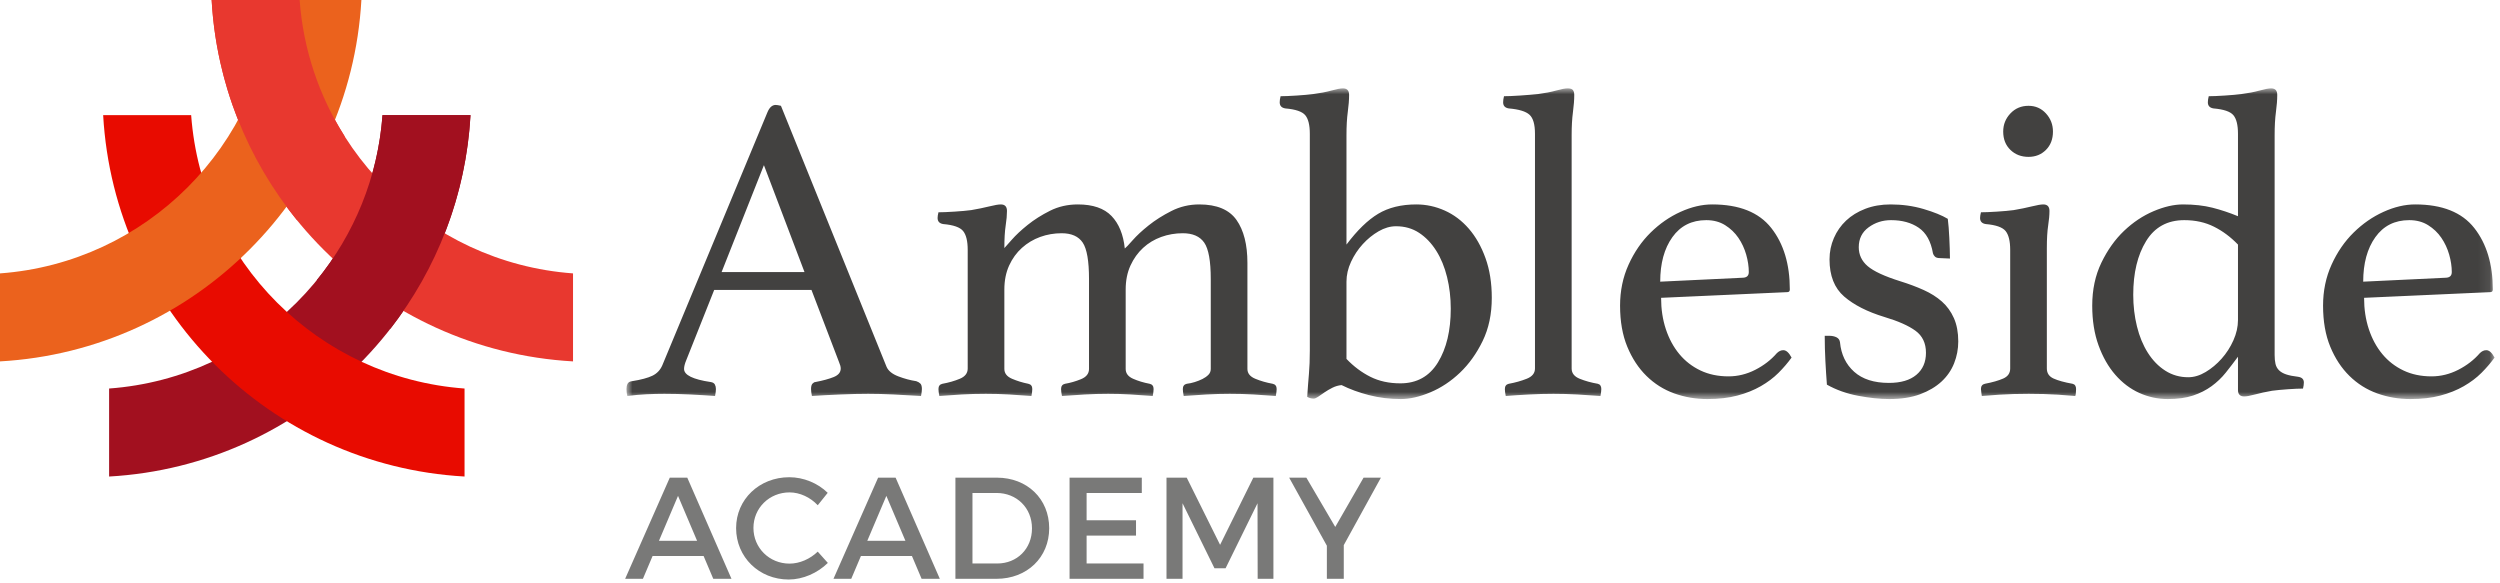
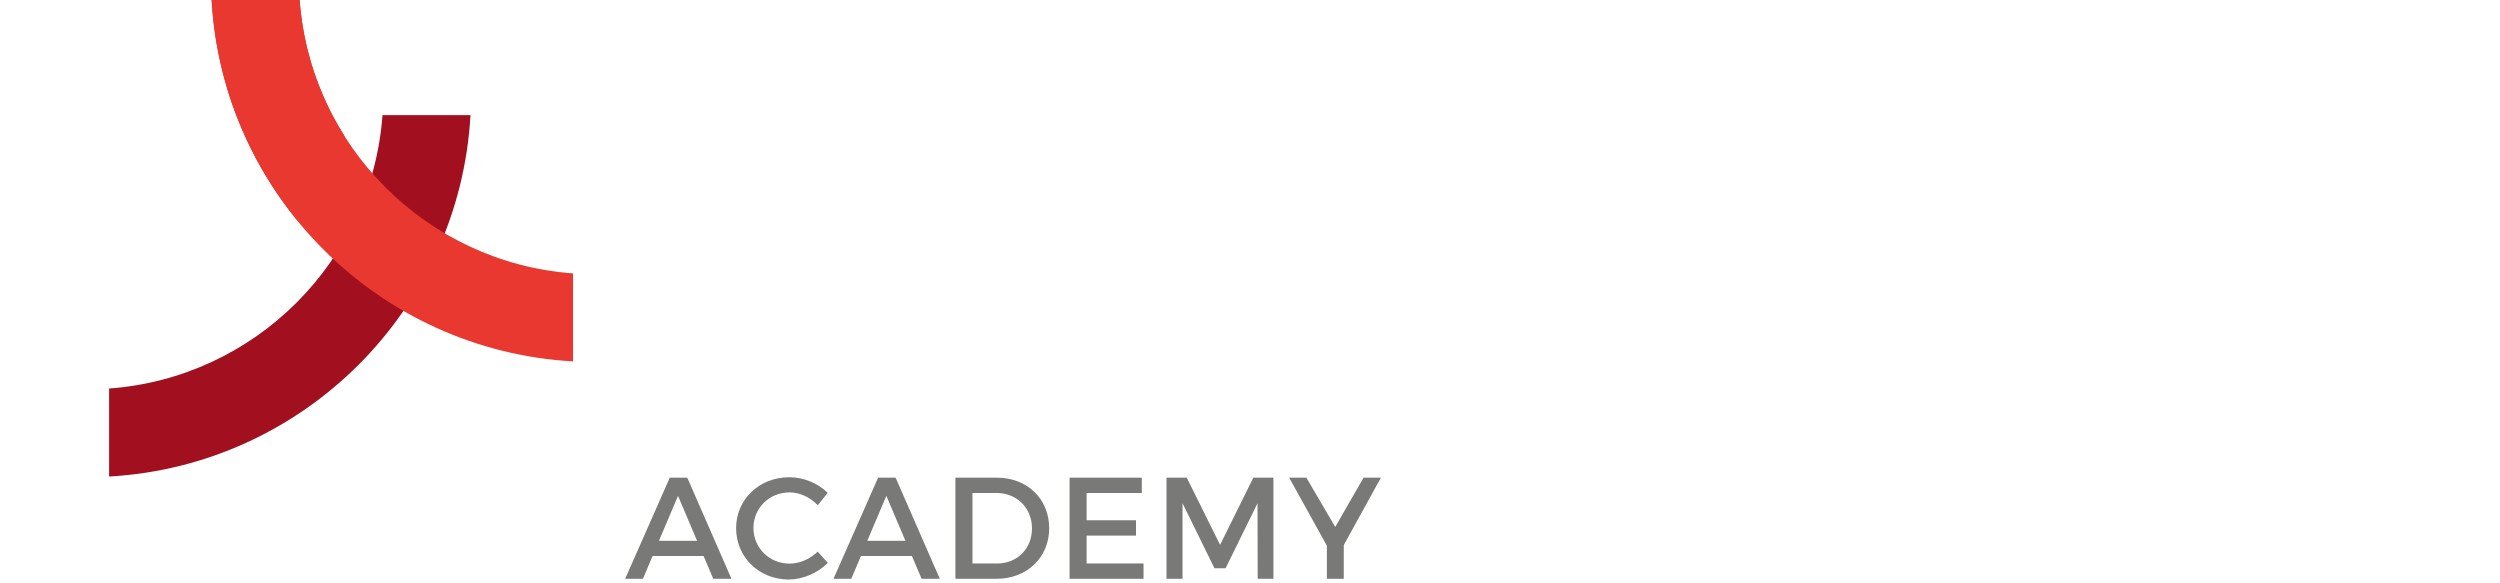
<svg xmlns="http://www.w3.org/2000/svg" xmlns:xlink="http://www.w3.org/1999/xlink" width="210px" height="49px" viewBox="0 0 210 49" version="1.1">
  <title>517AB060-4BD9-4B23-89B2-D47C95A90E5D</title>
  <defs>
-     <polygon id="path-1" points="-1.42108547e-14 0 156.92 0 156.92 26.099 -1.42108547e-14 26.099" />
-   </defs>
+     </defs>
  <g id="Page-1" stroke="none" stroke-width="1" fill="none" fill-rule="evenodd">
    <g id="Home-Page-v2" transform="translate(-488, -5216)">
      <g id="Ambleside-logo" transform="translate(488, 5216)">
        <g id="Group-3" transform="translate(52.623, 7.422)">
          <mask id="mask-2" fill="white">
            <use xlink:href="#path-1" />
          </mask>
          <g id="Clip-2" />
-           <path d="M17.851,22.983 C17.948,23.203 17.998,23.386 17.998,23.533 C17.998,23.851 17.802,24.089 17.411,24.248 C17.02,24.407 16.507,24.547 15.872,24.669 C15.798,24.669 15.719,24.712 15.633,24.797 C15.547,24.883 15.505,25.036 15.505,25.256 C15.505,25.402 15.529,25.598 15.578,25.842 C16.287,25.793 17.081,25.75 17.961,25.714 C18.841,25.677 19.622,25.659 20.307,25.659 C20.967,25.659 21.675,25.677 22.433,25.714 C23.19,25.75 23.96,25.793 24.742,25.842 C24.791,25.598 24.816,25.402 24.816,25.256 C24.816,25.036 24.773,24.883 24.687,24.797 C24.601,24.712 24.486,24.645 24.339,24.596 C23.85,24.523 23.349,24.389 22.836,24.193 C22.323,23.997 21.993,23.729 21.846,23.386 L12.976,1.466 C12.78,1.418 12.633,1.393 12.536,1.393 C12.243,1.393 12.01,1.601 11.839,2.016 L3.006,23.276 C2.834,23.667 2.559,23.954 2.181,24.138 C1.802,24.321 1.233,24.474 0.476,24.596 C0.28,24.62 0.152,24.694 0.091,24.816 C0.03,24.938 -1.42108547e-14,25.085 -1.42108547e-14,25.256 C-1.42108547e-14,25.452 0.024,25.647 0.073,25.842 C0.635,25.769 1.173,25.72 1.686,25.696 C2.199,25.671 2.7,25.659 3.189,25.659 C3.897,25.659 4.618,25.677 5.351,25.714 C6.085,25.75 6.781,25.793 7.441,25.842 C7.49,25.598 7.514,25.402 7.514,25.256 C7.514,25.109 7.483,24.981 7.423,24.871 C7.361,24.761 7.245,24.694 7.074,24.669 C5.583,24.449 4.838,24.083 4.838,23.569 C4.838,23.374 4.899,23.13 5.022,22.836 L7.368,16.935 L15.542,16.935 L17.851,22.983 Z M7.991,15.432 L11.546,6.451 L14.955,15.432 L7.991,15.432 Z M40.746,10.722 C40.125,10.075 39.181,9.75 37.916,9.75 C37.063,9.75 36.284,9.928 35.578,10.282 C34.872,10.636 34.244,11.033 33.697,11.473 C33.149,11.913 32.705,12.329 32.364,12.719 C32.023,13.111 31.816,13.343 31.743,13.416 C31.743,12.634 31.78,12.005 31.853,11.528 C31.927,11.052 31.963,10.643 31.963,10.3 C31.963,9.934 31.79,9.75 31.444,9.75 C31.246,9.75 30.925,9.805 30.48,9.915 C30.035,10.025 29.529,10.13 28.961,10.227 C28.592,10.276 28.12,10.319 27.546,10.355 C26.972,10.392 26.526,10.41 26.208,10.41 C26.159,10.606 26.135,10.765 26.135,10.887 C26.135,11.18 26.294,11.351 26.612,11.4 C27.467,11.473 28.023,11.669 28.279,11.986 C28.536,12.304 28.664,12.829 28.664,13.563 L28.664,23.533 C28.664,23.924 28.444,24.211 28.004,24.394 C27.565,24.578 27.075,24.718 26.538,24.816 C26.318,24.865 26.208,25.012 26.208,25.256 C26.208,25.402 26.232,25.598 26.282,25.842 C26.892,25.793 27.516,25.75 28.153,25.714 C28.79,25.677 29.468,25.659 30.185,25.659 C30.877,25.659 31.53,25.677 32.143,25.714 C32.756,25.75 33.38,25.793 34.016,25.842 C34.065,25.598 34.089,25.402 34.089,25.256 C34.089,25.012 33.979,24.865 33.759,24.816 C33.27,24.718 32.812,24.578 32.385,24.394 C31.957,24.211 31.743,23.936 31.743,23.569 L31.743,16.898 C31.743,16.141 31.877,15.469 32.144,14.882 C32.412,14.296 32.77,13.801 33.22,13.398 C33.67,12.994 34.18,12.689 34.752,12.481 C35.323,12.274 35.925,12.17 36.557,12.17 C37.384,12.17 37.973,12.433 38.326,12.958 C38.678,13.484 38.854,14.504 38.854,16.018 L38.854,23.569 C38.854,23.961 38.628,24.248 38.176,24.431 C37.724,24.614 37.278,24.742 36.838,24.816 C36.618,24.865 36.508,25.012 36.508,25.256 C36.508,25.402 36.533,25.598 36.582,25.842 C37.217,25.793 37.858,25.75 38.506,25.714 C39.153,25.677 39.807,25.659 40.467,25.659 C41.127,25.659 41.756,25.677 42.355,25.714 C42.954,25.75 43.57,25.793 44.206,25.842 C44.255,25.598 44.279,25.402 44.279,25.256 C44.279,25.012 44.169,24.865 43.95,24.816 C43.436,24.718 42.972,24.578 42.557,24.394 C42.141,24.211 41.934,23.936 41.934,23.569 L41.934,16.898 C41.934,16.141 42.068,15.469 42.337,14.882 C42.605,14.296 42.96,13.801 43.4,13.398 C43.84,12.994 44.346,12.689 44.921,12.481 C45.495,12.274 46.1,12.17 46.735,12.17 C47.566,12.17 48.165,12.433 48.531,12.958 C48.898,13.484 49.081,14.504 49.081,16.018 L49.081,23.569 C49.081,23.765 49.014,23.93 48.88,24.064 C48.745,24.199 48.58,24.315 48.385,24.413 C48.189,24.511 47.975,24.596 47.743,24.669 C47.511,24.742 47.285,24.792 47.065,24.816 C46.845,24.865 46.735,25.012 46.735,25.256 C46.735,25.402 46.759,25.598 46.809,25.842 C47.419,25.793 48.056,25.75 48.718,25.714 C49.38,25.677 50.033,25.659 50.676,25.659 C51.393,25.659 52.058,25.677 52.671,25.714 C53.284,25.75 53.907,25.793 54.543,25.842 C54.592,25.598 54.616,25.402 54.616,25.256 C54.616,25.012 54.506,24.865 54.286,24.816 C53.749,24.718 53.26,24.578 52.82,24.394 C52.38,24.211 52.16,23.936 52.16,23.569 L52.16,14.662 C52.16,13.123 51.853,11.919 51.241,11.052 C50.628,10.185 49.585,9.75 48.114,9.75 C47.28,9.75 46.501,9.934 45.778,10.3 C45.054,10.667 44.417,11.07 43.865,11.51 C43.313,11.95 42.865,12.366 42.522,12.756 C42.179,13.147 41.958,13.379 41.86,13.453 C41.738,12.28 41.367,11.37 40.746,10.722 L40.746,10.722 Z M60.481,16.238 C60.481,15.677 60.608,15.12 60.864,14.571 C61.119,14.021 61.447,13.526 61.849,13.086 C62.251,12.646 62.695,12.286 63.182,12.005 C63.669,11.724 64.155,11.583 64.642,11.583 C65.372,11.583 66.017,11.766 66.576,12.133 C67.136,12.5 67.616,13.001 68.018,13.636 C68.42,14.272 68.724,15.01 68.931,15.854 C69.138,16.697 69.241,17.583 69.241,18.511 C69.241,20.344 68.882,21.847 68.165,23.02 C67.446,24.193 66.394,24.779 65.007,24.779 C64.057,24.779 63.218,24.596 62.488,24.229 C61.758,23.863 61.089,23.362 60.481,22.726 L60.481,16.238 Z M57.402,22.03 C57.402,22.421 57.395,22.769 57.383,23.075 C57.371,23.38 57.352,23.679 57.328,23.973 C57.304,24.266 57.279,24.565 57.255,24.871 C57.23,25.177 57.206,25.525 57.182,25.915 C57.352,26.013 57.535,26.062 57.73,26.062 C57.828,26.062 57.955,26.007 58.114,25.897 C58.272,25.787 58.449,25.665 58.644,25.531 C58.839,25.397 59.059,25.268 59.303,25.146 C59.546,25.024 59.803,24.95 60.071,24.926 C60.753,25.268 61.521,25.549 62.374,25.769 C63.228,25.989 64.118,26.099 65.044,26.099 C65.8,26.099 66.628,25.909 67.531,25.531 C68.433,25.152 69.261,24.602 70.017,23.881 C70.773,23.161 71.407,22.275 71.919,21.224 C72.431,20.173 72.687,18.963 72.687,17.595 C72.687,16.348 72.511,15.237 72.158,14.259 C71.806,13.282 71.339,12.457 70.756,11.785 C70.173,11.113 69.498,10.606 68.733,10.264 C67.968,9.922 67.173,9.75 66.347,9.75 C65.083,9.75 64.014,10.013 63.14,10.538 C62.266,11.064 61.379,11.926 60.481,13.123 L60.481,3.959 C60.481,3.177 60.517,2.517 60.591,1.979 C60.664,1.442 60.701,0.966 60.701,0.55 C60.701,0.183 60.528,0 60.182,0 C59.983,0 59.662,0.061 59.218,0.183 C58.773,0.306 58.266,0.403 57.698,0.477 C57.329,0.526 56.857,0.568 56.284,0.605 C55.709,0.642 55.263,0.66 54.946,0.66 C54.896,0.856 54.872,1.026 54.872,1.173 C54.872,1.466 55.031,1.637 55.349,1.686 C56.204,1.759 56.76,1.949 57.017,2.254 C57.273,2.56 57.402,3.079 57.402,3.812 L57.402,22.03 Z M81.887,25.256 C81.887,25.012 81.789,24.865 81.594,24.816 C81.031,24.718 80.525,24.578 80.073,24.394 C79.62,24.211 79.395,23.924 79.395,23.533 L79.395,3.922 C79.395,3.189 79.431,2.548 79.504,1.998 C79.578,1.448 79.614,0.966 79.614,0.55 C79.614,0.379 79.577,0.245 79.503,0.147 C79.429,0.049 79.281,0 79.058,0 C78.86,0 78.539,0.061 78.094,0.183 C77.65,0.306 77.143,0.403 76.575,0.477 C76.109,0.526 75.594,0.568 75.033,0.605 C74.47,0.642 74.03,0.66 73.713,0.66 C73.664,0.856 73.64,1.026 73.64,1.173 C73.64,1.466 73.798,1.637 74.116,1.686 C74.971,1.759 75.551,1.937 75.857,2.218 C76.163,2.499 76.315,3.03 76.315,3.812 L76.315,23.533 C76.315,23.924 76.083,24.211 75.619,24.394 C75.155,24.578 74.653,24.718 74.116,24.816 C73.896,24.865 73.786,25.012 73.786,25.256 C73.786,25.402 73.81,25.598 73.86,25.842 C74.47,25.793 75.125,25.75 75.824,25.714 C76.523,25.677 77.205,25.659 77.873,25.659 C78.541,25.659 79.206,25.677 79.868,25.714 C80.53,25.75 81.178,25.793 81.814,25.842 C81.862,25.598 81.887,25.402 81.887,25.256 L81.887,25.256 Z M94.818,23.643 C94.099,24.009 93.35,24.193 92.571,24.193 C91.694,24.193 90.909,24.028 90.215,23.698 C89.521,23.368 88.93,22.91 88.443,22.323 C87.956,21.737 87.578,21.04 87.31,20.234 C87.042,19.427 86.909,18.548 86.909,17.595 L97.502,17.118 C97.649,17.118 97.722,17.045 97.722,16.898 C97.722,14.772 97.202,13.049 96.164,11.73 C95.125,10.41 93.47,9.75 91.197,9.75 C90.342,9.75 89.456,9.958 88.54,10.374 C87.623,10.789 86.786,11.37 86.029,12.115 C85.271,12.86 84.654,13.758 84.178,14.809 C83.701,15.86 83.463,17.008 83.463,18.254 C83.463,19.574 83.665,20.723 84.068,21.7 C84.471,22.678 85.008,23.496 85.681,24.156 C86.352,24.816 87.128,25.305 88.008,25.622 C88.888,25.939 89.816,26.099 90.794,26.099 C91.747,26.099 92.59,26.001 93.323,25.805 C94.056,25.61 94.71,25.347 95.284,25.017 C95.858,24.687 96.353,24.315 96.769,23.899 C97.184,23.484 97.551,23.056 97.869,22.616 C97.649,22.201 97.418,21.993 97.174,21.993 C96.98,21.993 96.797,22.079 96.626,22.25 C96.139,22.812 95.536,23.276 94.818,23.643 L94.818,23.643 Z M92.288,11.492 C92.738,11.773 93.108,12.127 93.401,12.555 C93.693,12.982 93.911,13.453 94.058,13.966 C94.203,14.479 94.276,14.968 94.276,15.432 C94.276,15.75 94.094,15.909 93.729,15.909 L86.835,16.238 C86.835,14.699 87.175,13.453 87.856,12.5 C88.537,11.547 89.485,11.07 90.702,11.07 C91.309,11.07 91.838,11.211 92.288,11.492 L92.288,11.492 Z M111.174,14.296 C111.174,14.052 111.168,13.777 111.156,13.471 C111.143,13.166 111.131,12.86 111.119,12.555 C111.107,12.249 111.088,11.956 111.064,11.675 C111.04,11.394 111.015,11.156 110.991,10.96 C110.502,10.667 109.824,10.392 108.957,10.135 C108.089,9.879 107.166,9.75 106.189,9.75 C105.407,9.75 104.698,9.873 104.063,10.117 C103.427,10.361 102.89,10.691 102.45,11.107 C102.01,11.522 101.668,12.011 101.424,12.573 C101.179,13.135 101.057,13.734 101.057,14.369 C101.057,15.738 101.466,16.776 102.285,17.485 C103.104,18.194 104.234,18.768 105.676,19.207 C106.824,19.55 107.692,19.935 108.279,20.362 C108.865,20.79 109.158,21.407 109.158,22.213 C109.158,22.996 108.889,23.612 108.352,24.064 C107.814,24.517 107.044,24.742 106.043,24.742 C104.796,24.742 103.825,24.431 103.128,23.808 C102.432,23.185 102.035,22.36 101.937,21.334 C101.913,21.138 101.815,20.998 101.644,20.912 C101.473,20.827 101.265,20.784 101.021,20.784 L100.654,20.784 C100.654,21.493 100.673,22.195 100.709,22.891 C100.746,23.588 100.788,24.254 100.837,24.889 C101.619,25.329 102.493,25.641 103.458,25.824 C104.423,26.007 105.297,26.099 106.079,26.099 C107.081,26.099 107.942,25.964 108.663,25.696 C109.384,25.427 109.983,25.072 110.46,24.633 C110.936,24.193 111.29,23.679 111.523,23.093 C111.755,22.506 111.871,21.896 111.871,21.26 C111.871,20.503 111.748,19.849 111.504,19.299 C111.26,18.749 110.923,18.285 110.496,17.906 C110.068,17.528 109.555,17.204 108.957,16.935 C108.358,16.666 107.704,16.422 106.996,16.202 C105.676,15.787 104.765,15.365 104.265,14.937 C103.764,14.51 103.513,13.978 103.513,13.343 C103.513,12.634 103.788,12.078 104.338,11.675 C104.888,11.272 105.517,11.07 106.226,11.07 C107.154,11.07 107.93,11.284 108.553,11.711 C109.177,12.139 109.574,12.854 109.745,13.856 C109.769,13.954 109.824,14.045 109.91,14.131 C109.995,14.217 110.135,14.259 110.331,14.259 L111.174,14.296 Z M119.068,25.677 C119.499,25.689 119.898,25.708 120.265,25.732 C120.631,25.756 120.943,25.781 121.199,25.805 C121.456,25.83 121.621,25.842 121.694,25.842 C121.718,25.818 121.737,25.732 121.749,25.586 C121.761,25.439 121.768,25.329 121.768,25.256 C121.768,25.012 121.67,24.865 121.474,24.816 C120.79,24.694 120.258,24.547 119.88,24.376 C119.501,24.205 119.312,23.924 119.312,23.533 L119.312,13.416 C119.312,12.634 119.348,12.005 119.422,11.528 C119.495,11.052 119.532,10.643 119.532,10.3 C119.532,9.934 119.359,9.75 119.013,9.75 C118.814,9.75 118.493,9.805 118.049,9.915 C117.604,10.025 117.097,10.13 116.529,10.227 C116.16,10.276 115.688,10.319 115.115,10.355 C114.54,10.392 114.094,10.41 113.777,10.41 C113.727,10.606 113.703,10.765 113.703,10.887 C113.703,11.18 113.862,11.351 114.18,11.4 C115.035,11.473 115.591,11.669 115.848,11.986 C116.104,12.304 116.233,12.829 116.233,13.563 L116.233,23.533 C116.233,23.924 116.037,24.205 115.646,24.376 C115.255,24.547 114.742,24.694 114.107,24.816 C113.887,24.865 113.777,25.012 113.777,25.256 C113.777,25.329 113.789,25.439 113.813,25.586 C113.837,25.732 113.85,25.818 113.85,25.842 C113.923,25.842 114.094,25.83 114.363,25.805 C114.632,25.781 114.95,25.756 115.316,25.732 C115.683,25.708 116.081,25.689 116.513,25.677 C116.944,25.665 117.37,25.659 117.79,25.659 C118.211,25.659 118.636,25.665 119.068,25.677 L119.068,25.677 Z M116.251,5.168 C116.654,5.56 117.161,5.755 117.772,5.755 C118.359,5.755 118.847,5.56 119.238,5.168 C119.629,4.778 119.825,4.265 119.825,3.629 C119.825,3.042 119.629,2.536 119.238,2.108 C118.847,1.68 118.359,1.466 117.772,1.466 C117.161,1.466 116.654,1.68 116.251,2.108 C115.848,2.536 115.646,3.042 115.646,3.629 C115.646,4.265 115.848,4.778 116.251,5.168 L116.251,5.168 Z M138.446,3.959 C138.446,3.177 138.482,2.517 138.556,1.979 C138.629,1.442 138.665,0.966 138.665,0.55 C138.665,0.183 138.493,0 138.147,0 C137.948,0 137.627,0.061 137.183,0.183 C136.738,0.306 136.231,0.403 135.663,0.477 C135.294,0.526 134.822,0.568 134.249,0.605 C133.674,0.642 133.228,0.66 132.911,0.66 C132.861,0.856 132.837,1.026 132.837,1.173 C132.837,1.466 132.996,1.637 133.314,1.686 C134.169,1.759 134.725,1.949 134.982,2.254 C135.238,2.56 135.367,3.079 135.367,3.812 L135.367,10.74 C134.657,10.447 133.943,10.209 133.222,10.025 C132.501,9.842 131.676,9.75 130.748,9.75 C129.99,9.75 129.165,9.94 128.274,10.319 C127.381,10.698 126.557,11.248 125.799,11.968 C125.042,12.689 124.407,13.581 123.893,14.644 C123.38,15.707 123.124,16.911 123.124,18.254 C123.124,19.501 123.301,20.613 123.655,21.59 C124.009,22.568 124.48,23.393 125.066,24.064 C125.653,24.737 126.325,25.244 127.082,25.586 C127.84,25.927 128.634,26.099 129.465,26.099 C130.295,26.099 131.005,26.001 131.591,25.805 C132.177,25.61 132.696,25.347 133.149,25.017 C133.601,24.687 133.998,24.309 134.34,23.881 C134.682,23.454 135.024,23.008 135.367,22.543 L135.367,25.329 C135.367,25.696 135.539,25.879 135.887,25.879 C136.084,25.879 136.387,25.824 136.796,25.714 C137.204,25.604 137.681,25.5 138.226,25.402 C138.592,25.354 139.038,25.311 139.564,25.274 C140.089,25.237 140.51,25.219 140.828,25.219 C140.877,25.024 140.901,24.852 140.901,24.706 C140.901,24.437 140.742,24.279 140.425,24.229 C140.009,24.181 139.674,24.114 139.417,24.028 C139.16,23.942 138.959,23.826 138.812,23.679 C138.665,23.533 138.568,23.356 138.519,23.148 C138.47,22.941 138.446,22.69 138.446,22.397 L138.446,3.959 Z M135.367,19.464 C135.367,20.027 135.238,20.595 134.982,21.169 C134.725,21.743 134.395,22.256 133.992,22.708 C133.589,23.161 133.143,23.533 132.654,23.826 C132.165,24.119 131.676,24.266 131.188,24.266 C130.479,24.266 129.837,24.083 129.263,23.716 C128.689,23.35 128.2,22.849 127.797,22.213 C127.394,21.578 127.088,20.839 126.881,19.996 C126.673,19.153 126.569,18.267 126.569,17.338 C126.569,15.505 126.929,14.002 127.651,12.829 C128.371,11.656 129.44,11.07 130.858,11.07 C131.786,11.07 132.617,11.253 133.35,11.62 C134.084,11.986 134.755,12.488 135.367,13.123 L135.367,19.464 Z M153.869,23.643 C153.15,24.009 152.401,24.193 151.622,24.193 C150.745,24.193 149.96,24.028 149.266,23.698 C148.572,23.368 147.981,22.91 147.494,22.323 C147.007,21.737 146.629,21.04 146.361,20.234 C146.093,19.427 145.96,18.548 145.96,17.595 L156.553,17.118 C156.7,17.118 156.773,17.045 156.773,16.898 C156.773,14.772 156.253,13.049 155.215,11.73 C154.176,10.41 152.521,9.75 150.248,9.75 C149.393,9.75 148.507,9.958 147.591,10.374 C146.674,10.789 145.837,11.37 145.08,12.115 C144.322,12.86 143.705,13.758 143.229,14.809 C142.752,15.86 142.514,17.008 142.514,18.254 C142.514,19.574 142.716,20.723 143.119,21.7 C143.522,22.678 144.059,23.496 144.732,24.156 C145.403,24.816 146.179,25.305 147.059,25.622 C147.939,25.939 148.867,26.099 149.845,26.099 C150.798,26.099 151.641,26.001 152.374,25.805 C153.107,25.61 153.761,25.347 154.335,25.017 C154.909,24.687 155.404,24.315 155.82,23.899 C156.235,23.484 156.602,23.056 156.92,22.616 C156.7,22.201 156.469,21.993 156.225,21.993 C156.031,21.993 155.848,22.079 155.677,22.25 C155.19,22.812 154.587,23.276 153.869,23.643 L153.869,23.643 Z M151.339,11.492 C151.789,11.773 152.159,12.127 152.452,12.555 C152.744,12.982 152.962,13.453 153.109,13.966 C153.254,14.479 153.327,14.968 153.327,15.432 C153.327,15.75 153.145,15.909 152.78,15.909 L145.886,16.238 C145.886,14.699 146.226,13.453 146.907,12.5 C147.588,11.547 148.536,11.07 149.753,11.07 C150.36,11.07 150.889,11.211 151.339,11.492 L151.339,11.492 Z" id="Fill-1" fill="#424140" mask="url(#mask-2)" />
        </g>
        <path d="M59.102,46.702 L59.915,48.62 L61.444,48.62 L57.731,40.123 L56.262,40.123 L52.512,48.62 L54.005,48.62 L54.818,46.702 L59.102,46.702 Z M58.556,45.428 L55.352,45.428 L56.954,41.653 L58.556,45.428 Z M66.299,40.087 C63.787,40.087 61.833,41.944 61.833,44.359 C61.833,46.798 63.762,48.679 66.25,48.679 C67.452,48.679 68.677,48.133 69.539,47.285 L68.69,46.337 C68.046,46.956 67.173,47.344 66.323,47.344 C64.624,47.344 63.289,46.022 63.289,44.347 C63.289,42.672 64.624,41.361 66.323,41.361 C67.185,41.361 68.071,41.775 68.69,42.441 L69.527,41.398 C68.702,40.584 67.5,40.087 66.299,40.087 L66.299,40.087 Z M76.602,46.702 L77.415,48.62 L78.945,48.62 L75.231,40.123 L73.762,40.123 L70.012,48.62 L71.505,48.62 L72.318,46.702 L76.602,46.702 Z M76.056,45.428 L72.852,45.428 L74.454,41.653 L76.056,45.428 Z M80.255,40.123 L80.255,48.62 L83.702,48.62 C86.275,48.62 88.132,46.822 88.132,44.371 C88.132,41.907 86.287,40.123 83.738,40.123 L80.255,40.123 Z M81.687,41.41 L83.714,41.41 C85.389,41.41 86.687,42.648 86.687,44.383 C86.687,46.106 85.425,47.333 83.775,47.333 L81.687,47.333 L81.687,41.41 Z M95.911,41.41 L95.911,40.123 L89.843,40.123 L89.843,48.62 L96.056,48.62 L96.056,47.333 L91.275,47.333 L91.275,44.99 L95.425,44.99 L95.425,43.703 L91.275,43.703 L91.275,41.41 L95.911,41.41 Z M106.967,48.62 L106.967,40.123 L105.28,40.123 L102.488,45.767 L99.685,40.123 L97.986,40.123 L97.986,48.62 L99.333,48.62 L99.333,42.272 L102.015,47.733 L102.95,47.733 L105.632,42.272 L105.644,48.62 L106.967,48.62 Z M112.877,45.791 L115.996,40.123 L114.54,40.123 L112.161,44.263 L109.734,40.123 L108.289,40.123 L111.457,45.84 L111.457,48.62 L112.877,48.62 L112.877,45.791 Z" id="Fill-4" fill="#797978" />
-         <path d="M9.165,40.029 C25.511,39.108 38.601,26.017 39.522,9.671 L32.13,9.671 C31.231,21.944 21.437,31.736 9.165,32.636 L9.165,40.029 Z" id="Fill-6" fill="#A2101F" />
-         <path d="M8.665,9.671 C9.586,26.017 22.676,39.107 39.022,40.028 L39.022,32.636 C26.751,31.737 16.957,21.943 16.057,9.671 L8.665,9.671 Z" id="Fill-8" fill="#E80B00" />
+         <path d="M9.165,40.029 C25.511,39.108 38.601,26.017 39.522,9.671 L32.13,9.671 C31.231,21.944 21.437,31.736 9.165,32.636 L9.165,40.029 " id="Fill-6" fill="#A2101F" />
        <path d="M17.777,0 C18.698,16.346 31.788,29.436 48.134,30.357 L48.134,22.965 C35.863,22.066 26.069,12.272 25.169,0 L17.777,0 Z" id="Fill-10" fill="#E8382F" />
-         <path d="M0,30.357 C16.346,29.435 29.436,16.346 30.357,0 L22.965,0 C22.066,12.271 12.272,22.065 0,22.965 L0,30.357 Z" id="Fill-12" fill="#EB621D" />
-         <path d="M39.522,9.671 L32.13,9.671 C31.746,14.902 29.743,19.679 26.624,23.513 L32.783,27.619 C36.684,22.608 39.142,16.418 39.522,9.671" id="Fill-14" fill="#A2101F" />
        <path d="M28.951,11.454 C26.823,8.096 25.476,4.193 25.169,0 L17.777,0 C18.172,7.006 20.807,13.409 24.97,18.517 L28.951,11.454 Z" id="Fill-16" fill="#E8382F" />
      </g>
    </g>
  </g>
</svg>